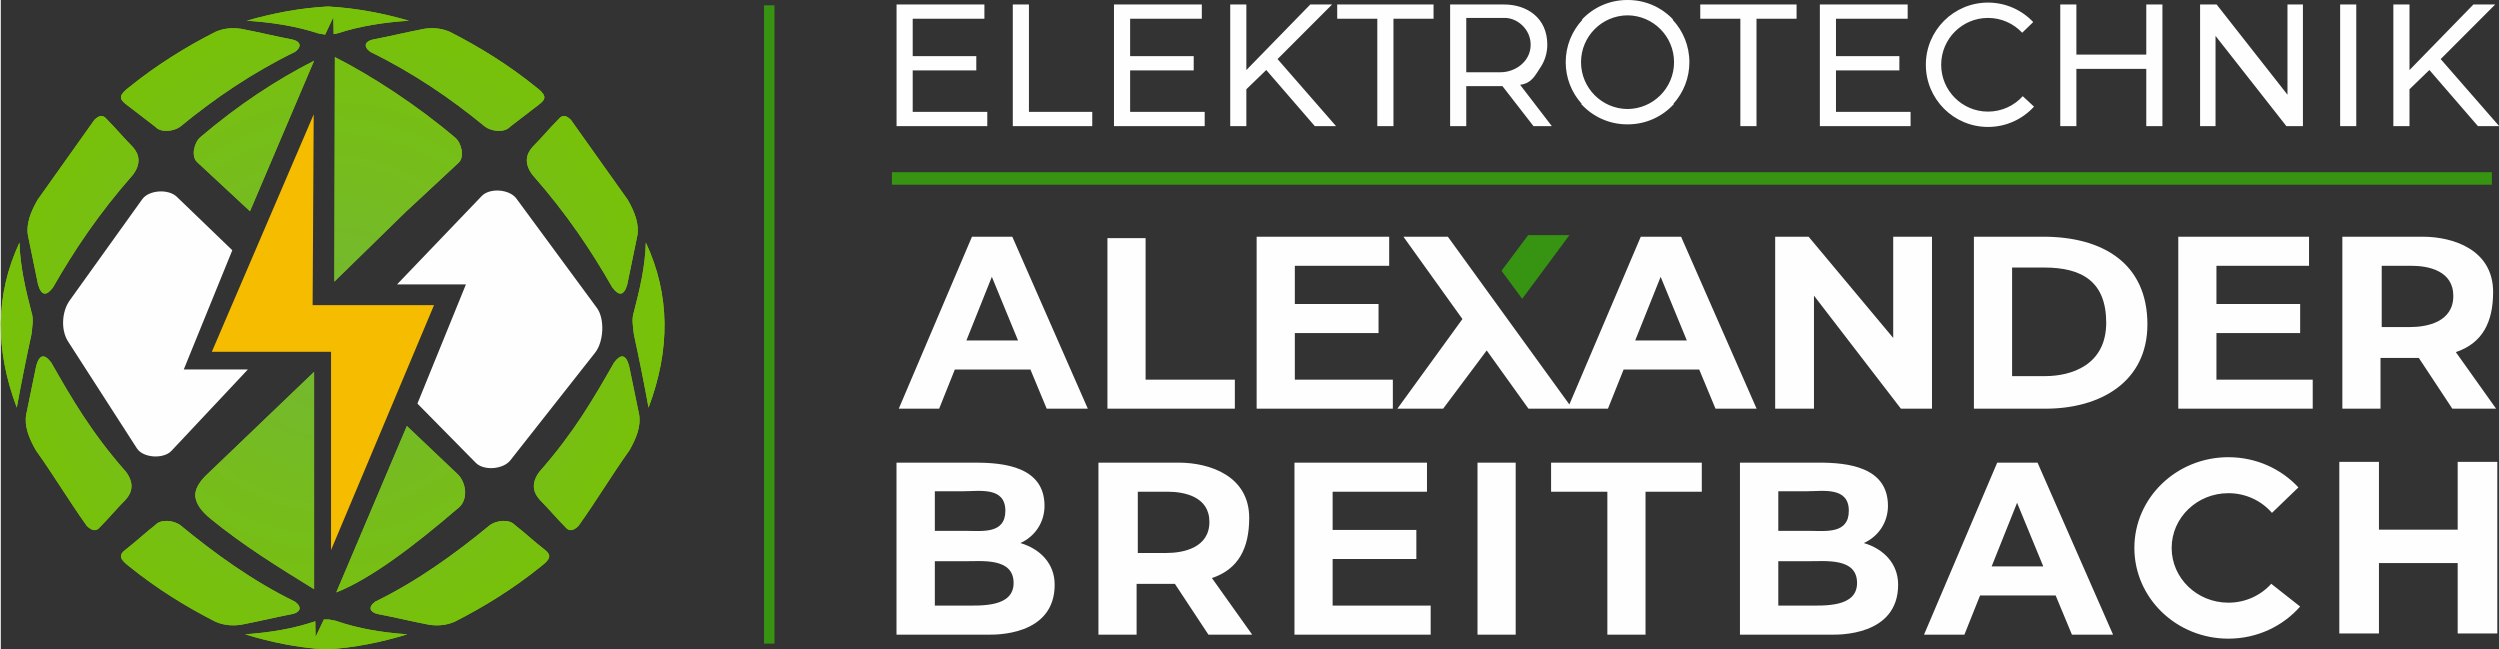
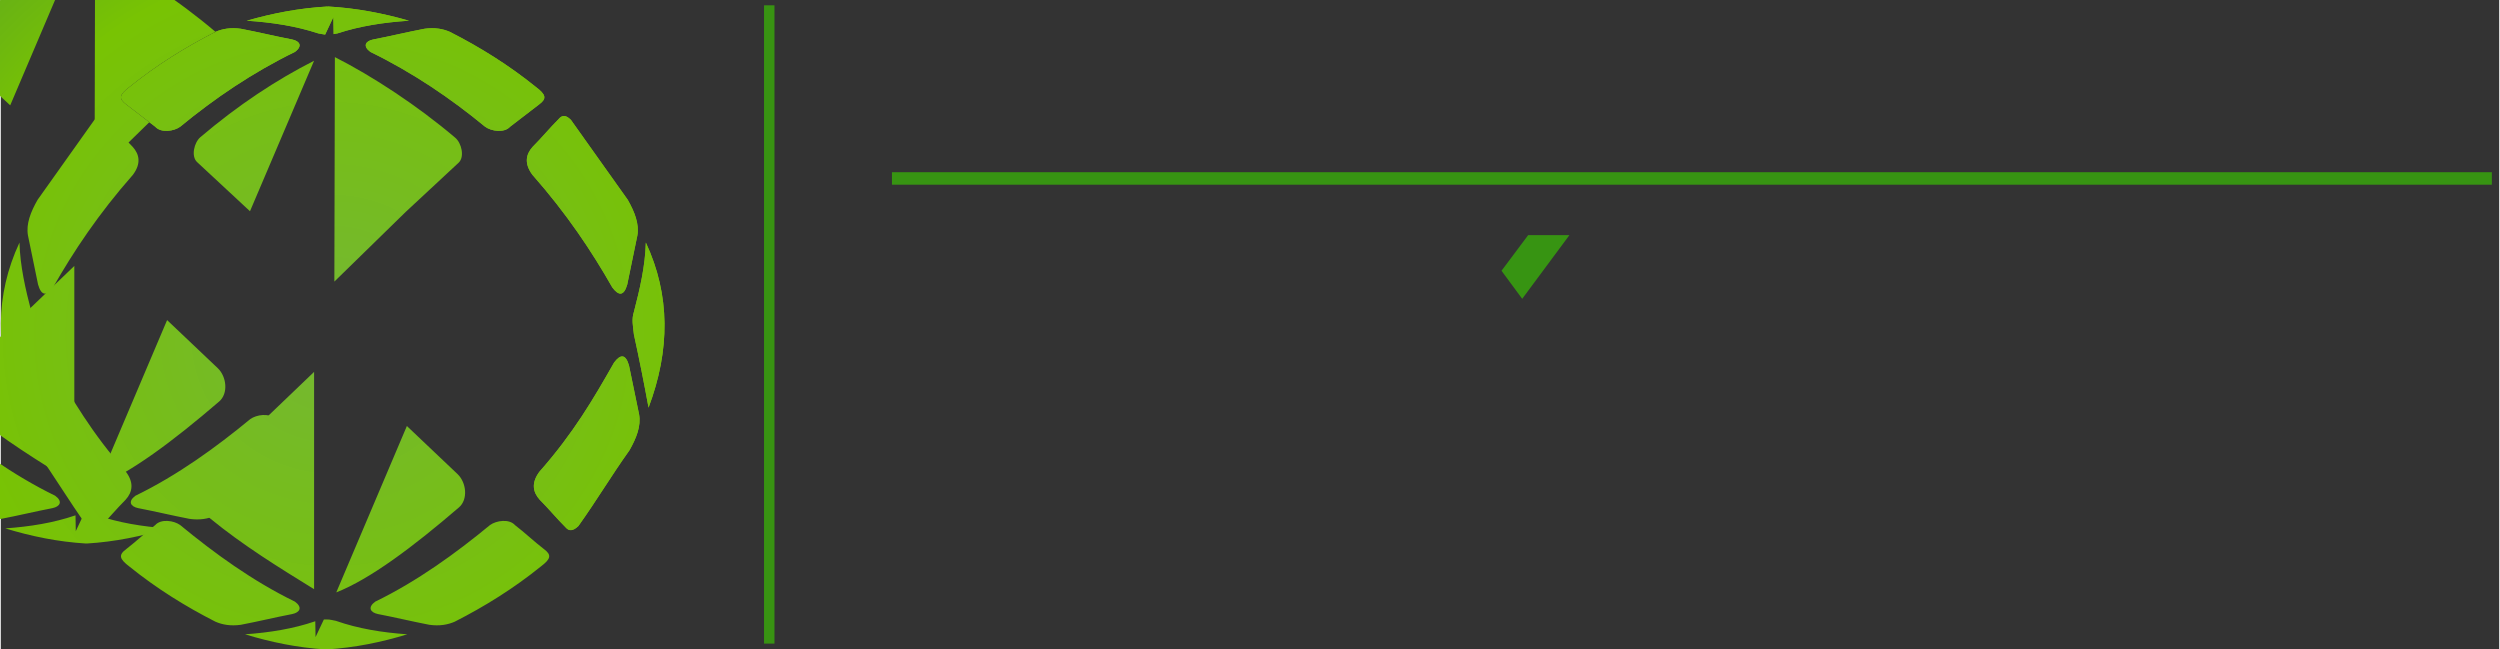
<svg xmlns="http://www.w3.org/2000/svg" xml:space="preserve" width="1201px" height="312px" version="1.1" style="shape-rendering:geometricPrecision; text-rendering:geometricPrecision; image-rendering:optimizeQuality; fill-rule:evenodd; clip-rule:evenodd" viewBox="0 0 1109.6 288.44">
  <rect x="0" y="0" width="1109.6" height="288.44" fill="#333333" stroke="none" />
  <defs>
    <style type="text/css">
   
    .fil4 {fill:#FEFEFE}
    .fil1 {fill:#379412}
    .fil2 {fill:#389312}
    .fil3 {fill:#F6BC00}
    .fil0 {fill:#FEFEFE;fill-rule:nonzero}
    .fil5 {fill:url(#id0)}
   
  </style>
    <radialGradient id="id0" gradientUnits="userSpaceOnUse" gradientTransform="matrix(-0.693 1.159 -1.176 -0.683 424 79)" cx="147.39" cy="148.52" r="191.81" fx="147.39" fy="148.52">
      <stop offset="0" style="stop-opacity:1; stop-color:#74B734" />
      <stop offset="0.639" style="stop-opacity:1; stop-color:#78C303" />
      <stop offset="1" style="stop-opacity:1; stop-color:#569E29" />
    </radialGradient>
  </defs>
  <g id="Ebene_x0020_1">
-     <path class="fil0" d="M397.83 56.02l0 -54.03 39.01 0 0 6.34 -31.84 0 0 16.6 28.24 0 0 6.34 -28.24 0 0 18.41 33.12 0 0 6.34 -40.29 0zm51.62 0l0 -54.03 7.17 0 0 47.69 28.12 0 0 6.34 -35.29 0zm44.94 0l0 -54.03 39.01 0 0 6.34 -31.84 0 0 16.6 28.24 0 0 6.34 -28.24 0 0 18.41 33.12 0 0 6.34 -40.29 0zm51.63 0l0 -54.03 7.16 0 0 29.13 28.4 -29.13 9.68 0 -24.22 24.25 25.98 29.78 -9.43 0 -21.57 -24.93 -8.84 8.55 0 16.38 -7.16 0zm65.32 0l0 -47.69 -17.81 0 0 -6.34 42.79 0 0 6.34 -17.81 0 0 47.69 -7.17 0zm32.34 0l0 -54.03 23.95 0c10.13,0 19.21,5.9 19.21,17.85 0,3.71 -1.1,7.13 -2.95,9.96 -2.76,4.22 -4.1,7.16 -9.13,7.86l14.1 18.36 -8.15 0 -13.78 -17.76 -11.33 0 -4.75 0 0 17.76 -7.17 0zm7.17 -23.94l15.34 0c6.19,0 13.26,-4.58 13.26,-12.23 0,-6.8 -5.84,-11.9 -11.52,-11.9l-17.08 0 0 24.13zm121.73 23.94l0 -47.69 -17.81 0 0 -6.34 42.78 0 0 6.34 -17.8 0 0 47.69 -7.17 0zm35.31 0l0 -54.03 39 0 0 6.34 -31.84 0 0 16.6 28.15 0 0 6.34 -28.15 0 0 18.41 33.13 0 0 6.34 -40.29 0zm106.77 0l0 -54.03 7.16 0 0 22.26 31.04 0 0 -22.26 7.17 0 0 54.03 -7.17 0 0 -25.43 -31.04 0 0 25.43 -7.16 0zm62.1 0l0 -54.03 7.34 0 31.47 40.07 0 -40.07 6.86 0 0 54.03 -7.34 0 -31.47 -40.07 0 40.07 -6.86 0zm62.2 0l0 -54.03 7.16 0 0 54.03 -7.16 0zm23.63 0l0 -54.03 7.17 0 0 29.13 28.39 -29.13 9.68 0 -24.22 24.25 25.99 29.78 -9.44 0 -21.56 -24.93 -8.84 8.55 0 16.38 -7.17 0zm-180.02 -54.87c7.91,0 15.04,3.32 20.08,8.65l-4.9 4.74c-3.79,-4.05 -9.19,-6.58 -15.18,-6.58 -11.49,0 -20.8,9.31 -20.8,20.8 0,11.49 9.31,20.81 20.8,20.81 6.12,0 11.62,-2.64 15.43,-6.85l5 4.64c-5.06,5.54 -12.33,9.02 -20.43,9.02 -15.25,0 -27.61,-12.36 -27.61,-27.62 0,-15.25 12.36,-27.61 27.61,-27.61zm-159.94 -1.15c7.9,0 15.03,3.32 20.07,8.65l-0.16 0.15c4.59,4.93 7.4,11.55 7.4,18.82 0,7.09 -2.67,13.55 -7.06,18.44l0.17 0.15c-5.05,5.54 -12.33,9.02 -20.42,9.02l-0.15 0 -0.15 0c-8.1,0 -15.37,-3.48 -20.43,-9.02l0.17 -0.15c-4.39,-4.89 -7.06,-11.35 -7.06,-18.44 0,-7.27 2.81,-13.89 7.4,-18.82l-0.16 -0.15c5.04,-5.33 12.17,-8.65 20.08,-8.65l0.15 0 0.15 0zm-0.15 6.81c-11.43,0.08 -20.66,9.37 -20.66,20.81 0,11.44 9.23,20.72 20.66,20.8 11.42,-0.08 20.65,-9.36 20.65,-20.8 0,-11.44 -9.23,-20.73 -20.65,-20.81z" />
-     <path class="fil0" d="M1057.42 145.26l12.51 0c7.88,0 19.29,-2.36 19.29,-13.83 0,-11.21 -11.08,-13.39 -18.61,-13.39l-13.19 0 0 27.22zm-17.48 36.25l0 -76.38 35.6 0c14.17,0 31.36,6.09 31.36,24.53 0,13.43 -4.74,22.77 -16.56,26.72l17.88 25.13 -19.43 0 -14.88 -22.53 -17.02 0 0 22.53 -16.95 0zm-72.87 0l0 -76.38 58.07 0 0 12.91 -41.12 0 0 16.96 37.18 0 0 12.91 -37.18 0 0 20.7 42.76 0 0 12.9 -59.71 0zm-73.81 -62.69l0 48.22 14.73 0c11.37,0 27.07,-4.75 27.07,-23.7 0,-18.22 -10.67,-24.52 -27.48,-24.52l-14.32 0zm-16.96 -13.69l30.83 0c26.35,0 46.23,11.78 46.23,38.92 0,25.46 -20.74,37.46 -45.31,37.46l-31.75 0 0 -76.38zm-88.26 76.38l0 -76.38 14.85 0 37.57 44.95 0 -44.95 17.23 0 0 76.38 -13.81 0 -38.61 -50.21 0 50.21 -17.23 0zm-8.24 0l-18.26 0 -7.23 -17.39 -33.58 0 -6.96 17.39 -15.76 0 -2.17 0 -17.36 0 -18.55 -25.87 -19.36 25.87 -20.32 0 28.9 -39.82 -26.21 -36.56 19.74 0 26.48 36.57 27.48 37.93 31.71 -74.5 17.91 0 33.54 76.38zm-30.99 -30.29l-11.63 -28.28 -11.31 28.28 22.94 0zm-191.06 30.29l0 -76.38 58.86 0 0 12.91 -41.9 0 0 16.96 37.18 0 0 12.91 -37.18 0 0 20.7 43.53 0 0 12.9 -60.49 0zm-66.27 0l0 -75.74 16.95 0 0 62.84 39.64 0 0 12.9 -56.59 0zm-39.7 -30.29l-11.63 -28.28 -11.31 28.28 22.94 0zm30.99 30.29l-18.26 0 -7.23 -17.39 -33.58 0 -6.96 17.39 -17.93 0 32.51 -76.38 17.91 0 33.54 76.38z" />
-     <path class="fil0" d="M504.97 245.6l12.51 0c7.88,0 19.29,-2.35 19.29,-13.82 0,-11.21 -11.08,-13.4 -18.61,-13.4l-13.19 0 0 27.22zm-17.48 36.26l0 -76.39 35.6 0c14.17,0 31.36,6.1 31.36,24.53 0,13.43 -4.74,22.78 -16.56,26.73l17.88 25.13 -19.43 0 -14.88 -22.54 -17.02 0 0 22.54 -16.95 0zm87.06 0l0 -76.39 58.85 0 0 12.91 -41.9 0 0 16.97 37.18 0 0 12.9 -37.18 0 0 20.7 43.54 0 0 12.91 -60.49 0zm363.55 0l-18.26 0 -7.23 -17.39 -33.58 0 -6.95 17.39 -17.93 0 32.5 -76.39 17.91 0 33.54 76.39zm-30.98 -30.3l-11.64 -28.27 -11.3 28.27 22.94 0zm-509.32 -46.08l35.23 0c12.56,0 30.51,1.85 30.51,19.18 0,7.23 -4.14,13.54 -10.71,16.52 8.81,2.6 15.22,9.13 15.22,18.49 0,22.98 -26.96,22.19 -29.41,22.19l-40.84 0 0 -76.38zm17.03 12.69l0 17.6 14 0c7.05,0 17.32,1.46 17.32,-8.92 0,-10.78 -11.44,-8.68 -18.57,-8.68l-12.75 0zm0 31.08l0 19.7 12.73 0c7.79,0 22.25,0.85 22.25,-10.03 0,-11.22 -13.66,-9.67 -21.74,-9.67l-13.24 0zm357.57 -43.78l35.23 0c12.56,0 30.5,1.86 30.5,19.19 0,7.23 -4.13,13.53 -10.7,16.52 8.81,2.6 15.22,9.13 15.22,18.49 0,22.97 -26.96,22.19 -29.41,22.19l-40.84 0 0 -76.39zm17.03 12.7l0 17.6 14 0c7.05,0 17.32,1.46 17.32,-8.92 0,-10.78 -11.44,-8.68 -18.57,-8.68l-12.75 0zm0 31.08l0 19.7 12.73 0c7.79,0 22.25,0.85 22.25,-10.03 0,-11.22 -13.66,-9.67 -21.74,-9.67l-13.24 0zm-133.59 -43.78l16.96 0 0 76.39 -16.96 0 0 -76.39zm57.67 0l16.95 0 24.99 0 0 12.91 -24.99 0 0 63.48 -16.95 0 0 -63.48 -24.99 0 0 -12.91 24.99 0zm275.81 13.56c7.78,0 14.74,3.4 19.36,8.75l11.74 -11.32c-7.64,-8.23 -18.74,-13.41 -31.1,-13.41 -23.06,0 -41.75,18.04 -41.75,40.29 0,22.26 18.69,40.3 41.75,40.3 12.78,0 24.21,-5.54 31.87,-14.27l-12.83 -10.1c-4.62,5.14 -11.43,8.39 -19.04,8.39 -13.91,0 -25.19,-10.89 -25.19,-24.32 0,-13.43 11.28,-24.31 25.19,-24.31zm49.27 -13.9l17.6 0 0 30.11 34.97 0 0 -30.11 17.6 0 0 76.2 -17.6 0 0 -31.27 -34.97 0 0 31.27 -17.6 0 0 -76.2z" />
    <polygon class="fil1" points="696.66,104.43 678.34,104.43 666.5,120.25 675.69,132.71 " />
    <polygon class="fil1" points="395.78,76.48 1106.33,76.48 1106.33,82.03 395.78,82.03 " />
    <polygon class="fil2" points="338.97,2.36 343.61,2.36 343.61,285.84 338.97,285.84 " />
-     <polygon class="fil3" points="138.49,135.53 138.97,50.81 93.73,156.23 146.67,156.23 146.67,244.31 192.4,135.53 " />
-     <path class="fil4" d="M102.81 111.14l-24.66 -23.76c-3.68,-3.55 -12.36,-3.05 -15.33,1.1l-32.21 44.93c-3.54,4.94 -4.02,13.15 -0.73,18.26l30.57 47.47c2.77,4.3 11.83,4.83 15.34,1.09l33.95 -36.15 -28.48 0 21.55 -52.94zm82.22 68.11l25.92 26.29c3.6,3.65 12.18,2.92 15.34,-1.09l37.71 -47.89c3.75,-4.77 4.33,-14.92 0.73,-19.82l-35.78 -48.6c-3.03,-4.12 -11.79,-4.8 -15.34,-1.1l-37.63 39.27 30.59 0 -21.54 52.94z" />
-     <path class="fil5" d="M283.5 184.13c-1.5,-7.27 -3,-14.54 -4.5,-21.82 -1.47,-5.11 -3.75,-5.12 -6.63,-1.28 -9.21,16.16 -17.86,31.12 -33.17,48.5 -3.65,4.92 -2.93,9.01 0.14,12.4 4.13,4.14 7.49,8.28 11.63,12.41 1.28,1.49 3.1,1.71 5.6,-0.77 8.42,-11.84 14.23,-21.77 22.65,-33.61 3.08,-5.4 5.16,-10.73 4.28,-15.83zm-2.32 -45.63c2.64,-10.12 5.01,-20.28 5.3,-30.76 10.87,23.27 10.84,47.75 1.2,73.3 -1.98,-10.83 -4.14,-21.66 -6.5,-32.46 -0.37,-3.49 -1.12,-6.78 0,-10.08zm1.54 -33.94c-1.5,7.28 -3,14.55 -4.5,21.82 -1.48,5.12 -3.75,5.13 -6.63,1.29 -9.21,-16.16 -20.2,-32.68 -35.51,-50.06 -3.65,-4.92 -2.93,-9.02 0.14,-12.41 4.13,-4.14 7.49,-8.27 11.62,-12.41 1.29,-1.48 2.85,-2.05 5.35,0.43 8.42,11.84 16.83,23.68 25.25,35.51 3.08,5.41 5.16,10.74 4.28,15.83zm-83.3 -90.42c13.42,6.82 26.24,14.82 38.23,24.5 4.49,3.4 4.96,5.14 1.38,7.78 -4.28,3.28 -8.55,6.56 -12.82,9.85 -2.57,2.87 -8.3,2.07 -11.13,0 -15.18,-12.52 -32.17,-24.07 -50.92,-33.2 -3.53,-2.58 -2.19,-4.82 1.17,-5.52 7.93,-1.53 14.93,-3.26 22.87,-4.78 4.53,-0.63 8.12,0.03 11.22,1.37zm-54.23 -11.25c-12.74,0.72 -24.6,3.05 -35.96,6.31 11.1,0.73 21.79,2.35 31.73,5.62 0.52,0.11 1.05,0.21 1.57,0.3 0.5,0.12 1,0.2 1.52,0.24l3.65 -7.75 0.12 7.55 0.17 -0.04c0.52,-0.09 1.04,-0.19 1.57,-0.3 9.94,-3.27 20.63,-4.89 31.72,-5.62 -11.36,-3.26 -23.22,-5.59 -35.96,-6.31l-0.06 0.22 -0.07 -0.22zm-49.84 11.25c-13.41,6.82 -26.24,14.82 -38.23,24.5 -4.49,3.4 -4.95,5.14 -1.37,7.78 4.27,3.28 8.54,6.56 12.82,9.85 2.56,2.87 8.29,2.07 11.12,0 15.19,-12.52 32.17,-24.07 50.92,-33.2 3.54,-2.58 2.19,-4.82 -1.16,-5.52 -7.94,-1.53 -14.94,-3.26 -22.88,-4.78 -4.52,-0.63 -8.12,0.03 -11.22,1.37zm106.49 47.04c-16.82,-14.27 -36.65,-27.28 -53.47,-35.82l-0.23 99.71 31.7 -30.96 23.49 -21.84c2.73,-2.54 1.36,-8.68 -1.49,-11.09zm-113.18 -0.28c16.82,-14.28 33.65,-25.38 50.47,-33.92l-28.46 66.84 -23.5 -21.84c-2.73,-2.53 -1.35,-8.67 1.49,-11.08zm2.63 150.1l47.85 -45.84 0 96.52c-15.63,-9.65 -31.55,-19.44 -46.26,-31.51 -3.78,-3.1 -6.61,-6.79 -6.51,-10.53 0.08,-3.17 2.62,-6.44 4.92,-8.64zm112.19 14.35c-20.53,17.65 -39.48,31.83 -54.49,37.75l31.36 -73.9 22.48 21.33c3.96,3.76 4.78,11.26 0.65,14.82zm-1.9 50.77c13.41,-6.82 26.24,-14.82 38.23,-24.5 4.49,-3.4 4.96,-5.14 1.37,-7.79 -4.27,-3.28 -8.54,-7.34 -12.82,-10.62 -2.56,-2.87 -8.29,-2.07 -11.12,0 -15.19,12.52 -32.17,24.85 -50.92,33.98 -3.54,2.57 -2.19,4.82 1.16,5.52 7.94,1.53 14.94,3.25 22.88,4.78 4.52,0.62 8.12,-0.03 11.22,-1.37zm-57.14 12.32c-12.74,-0.77 -24.61,-3.26 -35.96,-6.73 10.89,-0.77 21.4,-2.44 31.19,-5.8l0.12 7.03 3.68 -7.8c0.34,-0.03 0.68,-0.03 1.03,-0.03 0.93,-0.01 1.84,0.07 2.73,0.29 0.52,0.1 1.05,0.2 1.57,0.32 9.94,3.49 20.63,5.21 31.73,5.99 -11.36,3.47 -23.22,5.96 -35.96,6.73l-0.07 -0.24 -0.06 0.24zm-49.09 -12.32c-13.41,-6.82 -26.24,-14.82 -38.23,-24.5 -4.49,-3.4 -4.95,-5.14 -1.37,-7.79 4.27,-3.28 8.54,-7.34 12.82,-10.62 2.56,-2.87 8.29,-2.07 11.12,0 15.19,12.52 32.17,24.85 50.92,33.98 3.54,2.57 2.19,4.82 -1.16,5.52 -7.94,1.53 -14.94,3.26 -22.88,4.78 -4.52,0.62 -8.12,-0.03 -11.22,-1.37zm-84.07 -91.99c1.5,-7.27 2.99,-14.54 4.49,-21.82 1.48,-5.11 3.76,-5.12 6.63,-1.28 9.21,16.16 17.86,31.12 33.17,48.5 3.66,4.92 2.93,9.01 -0.13,12.4 -4.14,4.14 -7.5,8.28 -11.63,12.41 -1.28,1.49 -3.1,1.71 -5.61,-0.77 -8.41,-11.84 -14.23,-21.77 -22.64,-33.61 -3.09,-5.4 -5.17,-10.73 -4.28,-15.83zm0.78 -79.57c1.5,7.28 2.99,14.55 4.49,21.82 1.48,5.12 3.76,5.13 6.63,1.29 9.21,-16.16 20.2,-32.68 35.51,-50.06 3.66,-4.92 2.93,-9.02 -0.13,-12.41 -4.14,-4.14 -7.49,-8.27 -11.63,-12.41 -1.28,-1.48 -2.84,-2.05 -5.35,0.43 -8.41,11.84 -16.83,23.67 -25.24,35.51 -3.09,5.41 -5.17,10.73 -4.28,15.83zm1.53 33.94c-2.64,-10.12 -5.01,-20.28 -5.3,-30.76 -10.86,23.27 -10.83,47.75 -1.19,73.3 1.97,-10.83 4.14,-21.66 6.49,-32.46 0.37,-3.49 1.12,-6.78 0,-10.08l0 0z" />
+     <path class="fil5" d="M283.5 184.13c-1.5,-7.27 -3,-14.54 -4.5,-21.82 -1.47,-5.11 -3.75,-5.12 -6.63,-1.28 -9.21,16.16 -17.86,31.12 -33.17,48.5 -3.65,4.92 -2.93,9.01 0.14,12.4 4.13,4.14 7.49,8.28 11.63,12.41 1.28,1.49 3.1,1.71 5.6,-0.77 8.42,-11.84 14.23,-21.77 22.65,-33.61 3.08,-5.4 5.16,-10.73 4.28,-15.83zm-2.32 -45.63c2.64,-10.12 5.01,-20.28 5.3,-30.76 10.87,23.27 10.84,47.75 1.2,73.3 -1.98,-10.83 -4.14,-21.66 -6.5,-32.46 -0.37,-3.49 -1.12,-6.78 0,-10.08zm1.54 -33.94c-1.5,7.28 -3,14.55 -4.5,21.82 -1.48,5.12 -3.75,5.13 -6.63,1.29 -9.21,-16.16 -20.2,-32.68 -35.51,-50.06 -3.65,-4.92 -2.93,-9.02 0.14,-12.41 4.13,-4.14 7.49,-8.27 11.62,-12.41 1.29,-1.48 2.85,-2.05 5.35,0.43 8.42,11.84 16.83,23.68 25.25,35.51 3.08,5.41 5.16,10.74 4.28,15.83zm-83.3 -90.42c13.42,6.82 26.24,14.82 38.23,24.5 4.49,3.4 4.96,5.14 1.38,7.78 -4.28,3.28 -8.55,6.56 -12.82,9.85 -2.57,2.87 -8.3,2.07 -11.13,0 -15.18,-12.52 -32.17,-24.07 -50.92,-33.2 -3.53,-2.58 -2.19,-4.82 1.17,-5.52 7.93,-1.53 14.93,-3.26 22.87,-4.78 4.53,-0.63 8.12,0.03 11.22,1.37zm-54.23 -11.25c-12.74,0.72 -24.6,3.05 -35.96,6.31 11.1,0.73 21.79,2.35 31.73,5.62 0.52,0.11 1.05,0.21 1.57,0.3 0.5,0.12 1,0.2 1.52,0.24l3.65 -7.75 0.12 7.55 0.17 -0.04c0.52,-0.09 1.04,-0.19 1.57,-0.3 9.94,-3.27 20.63,-4.89 31.72,-5.62 -11.36,-3.26 -23.22,-5.59 -35.96,-6.31l-0.06 0.22 -0.07 -0.22zm-49.84 11.25c-13.41,6.82 -26.24,14.82 -38.23,24.5 -4.49,3.4 -4.95,5.14 -1.37,7.78 4.27,3.28 8.54,6.56 12.82,9.85 2.56,2.87 8.29,2.07 11.12,0 15.19,-12.52 32.17,-24.07 50.92,-33.2 3.54,-2.58 2.19,-4.82 -1.16,-5.52 -7.94,-1.53 -14.94,-3.26 -22.88,-4.78 -4.52,-0.63 -8.12,0.03 -11.22,1.37zc-16.82,-14.27 -36.65,-27.28 -53.47,-35.82l-0.23 99.71 31.7 -30.96 23.49 -21.84c2.73,-2.54 1.36,-8.68 -1.49,-11.09zm-113.18 -0.28c16.82,-14.28 33.65,-25.38 50.47,-33.92l-28.46 66.84 -23.5 -21.84c-2.73,-2.53 -1.35,-8.67 1.49,-11.08zm2.63 150.1l47.85 -45.84 0 96.52c-15.63,-9.65 -31.55,-19.44 -46.26,-31.51 -3.78,-3.1 -6.61,-6.79 -6.51,-10.53 0.08,-3.17 2.62,-6.44 4.92,-8.64zm112.19 14.35c-20.53,17.65 -39.48,31.83 -54.49,37.75l31.36 -73.9 22.48 21.33c3.96,3.76 4.78,11.26 0.65,14.82zm-1.9 50.77c13.41,-6.82 26.24,-14.82 38.23,-24.5 4.49,-3.4 4.96,-5.14 1.37,-7.79 -4.27,-3.28 -8.54,-7.34 -12.82,-10.62 -2.56,-2.87 -8.29,-2.07 -11.12,0 -15.19,12.52 -32.17,24.85 -50.92,33.98 -3.54,2.57 -2.19,4.82 1.16,5.52 7.94,1.53 14.94,3.25 22.88,4.78 4.52,0.62 8.12,-0.03 11.22,-1.37zm-57.14 12.32c-12.74,-0.77 -24.61,-3.26 -35.96,-6.73 10.89,-0.77 21.4,-2.44 31.19,-5.8l0.12 7.03 3.68 -7.8c0.34,-0.03 0.68,-0.03 1.03,-0.03 0.93,-0.01 1.84,0.07 2.73,0.29 0.52,0.1 1.05,0.2 1.57,0.32 9.94,3.49 20.63,5.21 31.73,5.99 -11.36,3.47 -23.22,5.96 -35.96,6.73l-0.07 -0.24 -0.06 0.24zm-49.09 -12.32c-13.41,-6.82 -26.24,-14.82 -38.23,-24.5 -4.49,-3.4 -4.95,-5.14 -1.37,-7.79 4.27,-3.28 8.54,-7.34 12.82,-10.62 2.56,-2.87 8.29,-2.07 11.12,0 15.19,12.52 32.17,24.85 50.92,33.98 3.54,2.57 2.19,4.82 -1.16,5.52 -7.94,1.53 -14.94,3.26 -22.88,4.78 -4.52,0.62 -8.12,-0.03 -11.22,-1.37zm-84.07 -91.99c1.5,-7.27 2.99,-14.54 4.49,-21.82 1.48,-5.11 3.76,-5.12 6.63,-1.28 9.21,16.16 17.86,31.12 33.17,48.5 3.66,4.92 2.93,9.01 -0.13,12.4 -4.14,4.14 -7.5,8.28 -11.63,12.41 -1.28,1.49 -3.1,1.71 -5.61,-0.77 -8.41,-11.84 -14.23,-21.77 -22.64,-33.61 -3.09,-5.4 -5.17,-10.73 -4.28,-15.83zm0.78 -79.57c1.5,7.28 2.99,14.55 4.49,21.82 1.48,5.12 3.76,5.13 6.63,1.29 9.21,-16.16 20.2,-32.68 35.51,-50.06 3.66,-4.92 2.93,-9.02 -0.13,-12.41 -4.14,-4.14 -7.49,-8.27 -11.63,-12.41 -1.28,-1.48 -2.84,-2.05 -5.35,0.43 -8.41,11.84 -16.83,23.67 -25.24,35.51 -3.09,5.41 -5.17,10.73 -4.28,15.83zm1.53 33.94c-2.64,-10.12 -5.01,-20.28 -5.3,-30.76 -10.86,23.27 -10.83,47.75 -1.19,73.3 1.97,-10.83 4.14,-21.66 6.49,-32.46 0.37,-3.49 1.12,-6.78 0,-10.08l0 0z" />
    <path class="fil5" d="M283.5 184.13c-1.5,-7.27 -3,-14.54 -4.5,-21.82 -1.47,-5.11 -3.75,-5.12 -6.63,-1.28 -9.21,16.16 -17.86,31.12 -33.17,48.5 -3.65,4.92 -2.93,9.01 0.14,12.4 4.13,4.14 7.49,8.28 11.63,12.41 1.28,1.49 3.1,1.71 5.6,-0.77 8.42,-11.84 14.23,-21.77 22.65,-33.61 3.08,-5.4 5.16,-10.73 4.28,-15.83zm-2.32 -45.63c2.64,-10.12 5.01,-20.28 5.3,-30.76 10.87,23.27 10.84,47.75 1.2,73.3 -1.98,-10.83 -4.14,-21.66 -6.5,-32.46 -0.37,-3.49 -1.12,-6.78 0,-10.08zm1.54 -33.94c-1.5,7.28 -3,14.55 -4.5,21.82 -1.48,5.12 -3.75,5.13 -6.63,1.29 -9.21,-16.16 -20.2,-32.68 -35.51,-50.06 -3.65,-4.92 -2.93,-9.02 0.14,-12.41 4.13,-4.14 7.49,-8.27 11.62,-12.41 1.29,-1.48 2.85,-2.05 5.35,0.43 8.42,11.84 16.83,23.68 25.25,35.51 3.08,5.41 5.16,10.74 4.28,15.83zm-83.3 -90.42c13.42,6.82 26.24,14.82 38.23,24.5 4.49,3.4 4.96,5.14 1.38,7.78 -4.28,3.28 -8.55,6.56 -12.82,9.85 -2.57,2.87 -8.3,2.07 -11.13,0 -15.18,-12.52 -32.17,-24.07 -50.92,-33.2 -3.53,-2.58 -2.19,-4.82 1.17,-5.52 7.93,-1.53 14.93,-3.26 22.87,-4.78 4.53,-0.63 8.12,0.03 11.22,1.37zm-54.23 -11.25c-12.74,0.72 -24.6,3.05 -35.96,6.31 11.1,0.73 21.79,2.35 31.73,5.62 0.52,0.11 1.05,0.21 1.57,0.3 0.5,0.12 1,0.2 1.52,0.24l3.65 -7.75 0.12 7.55 0.17 -0.04c0.52,-0.09 1.04,-0.19 1.57,-0.3 9.94,-3.27 20.63,-4.89 31.72,-5.62 -11.36,-3.26 -23.22,-5.59 -35.96,-6.31l-0.06 0.22 -0.07 -0.22zm-49.84 11.25c-13.41,6.82 -26.24,14.82 -38.23,24.5 -4.49,3.4 -4.95,5.14 -1.37,7.78 4.27,3.28 8.54,6.56 12.82,9.85 2.56,2.87 8.29,2.07 11.12,0 15.19,-12.52 32.17,-24.07 50.92,-33.2 3.54,-2.58 2.19,-4.82 -1.16,-5.52 -7.94,-1.53 -14.94,-3.26 -22.88,-4.78 -4.52,-0.63 -8.12,0.03 -11.22,1.37zm106.49 47.04c-16.82,-14.27 -36.65,-27.28 -53.47,-35.82l-0.23 99.71 31.7 -30.96 23.49 -21.84c2.73,-2.54 1.36,-8.68 -1.49,-11.09zm-113.18 -0.28c16.82,-14.28 33.65,-25.38 50.47,-33.92l-28.46 66.84 -23.5 -21.84c-2.73,-2.53 -1.35,-8.67 1.49,-11.08zm2.63 150.1l47.85 -45.84 0 96.52c-15.63,-9.65 -31.55,-19.44 -46.26,-31.51 -3.78,-3.1 -6.61,-6.79 -6.51,-10.53 0.08,-3.17 2.62,-6.44 4.92,-8.64zm112.19 14.35c-20.53,17.65 -39.48,31.83 -54.49,37.75l31.36 -73.9 22.48 21.33c3.96,3.76 4.78,11.26 0.65,14.82zm-1.9 50.77c13.41,-6.82 26.24,-14.82 38.23,-24.5 4.49,-3.4 4.96,-5.14 1.37,-7.79 -4.27,-3.28 -8.54,-7.34 -12.82,-10.62 -2.56,-2.87 -8.29,-2.07 -11.12,0 -15.19,12.52 -32.17,24.85 -50.92,33.98 -3.54,2.57 -2.19,4.82 1.16,5.52 7.94,1.53 14.94,3.25 22.88,4.78 4.52,0.62 8.12,-0.03 11.22,-1.37zm-57.14 12.32c-12.74,-0.77 -24.61,-3.26 -35.96,-6.73 10.89,-0.77 21.4,-2.44 31.19,-5.8l0.12 7.03 3.68 -7.8c0.34,-0.03 0.68,-0.03 1.03,-0.03 0.93,-0.01 1.84,0.07 2.73,0.29 0.52,0.1 1.05,0.2 1.57,0.32 9.94,3.49 20.63,5.21 31.73,5.99 -11.36,3.47 -23.22,5.96 -35.96,6.73l-0.07 -0.24 -0.06 0.24zm-49.09 -12.32c-13.41,-6.82 -26.24,-14.82 -38.23,-24.5 -4.49,-3.4 -4.95,-5.14 -1.37,-7.79 4.27,-3.28 8.54,-7.34 12.82,-10.62 2.56,-2.87 8.29,-2.07 11.12,0 15.19,12.52 32.17,24.85 50.92,33.98 3.54,2.57 2.19,4.82 -1.16,5.52 -7.94,1.53 -14.94,3.26 -22.88,4.78 -4.52,0.62 -8.12,-0.03 -11.22,-1.37zm-84.07 -91.99c1.5,-7.27 2.99,-14.54 4.49,-21.82 1.48,-5.11 3.76,-5.12 6.63,-1.28 9.21,16.16 17.86,31.12 33.17,48.5 3.66,4.92 2.93,9.01 -0.13,12.4 -4.14,4.14 -7.5,8.28 -11.63,12.41 -1.28,1.49 -3.1,1.71 -5.61,-0.77 -8.41,-11.84 -14.23,-21.77 -22.64,-33.61 -3.09,-5.4 -5.17,-10.73 -4.28,-15.83zm0.78 -79.57c1.5,7.28 2.99,14.55 4.49,21.82 1.48,5.12 3.76,5.13 6.63,1.29 9.21,-16.16 20.2,-32.68 35.51,-50.06 3.66,-4.92 2.93,-9.02 -0.13,-12.41 -4.14,-4.14 -7.49,-8.27 -11.63,-12.41 -1.28,-1.48 -2.84,-2.05 -5.35,0.43 -8.41,11.84 -16.83,23.67 -25.24,35.51 -3.09,5.41 -5.17,10.73 -4.28,15.83zm1.53 33.94c-2.64,-10.12 -5.01,-20.28 -5.3,-30.76 -10.86,23.27 -10.83,47.75 -1.19,73.3 1.97,-10.83 4.14,-21.66 6.49,-32.46 0.37,-3.49 1.12,-6.78 0,-10.08l0 0z" />
  </g>
</svg>